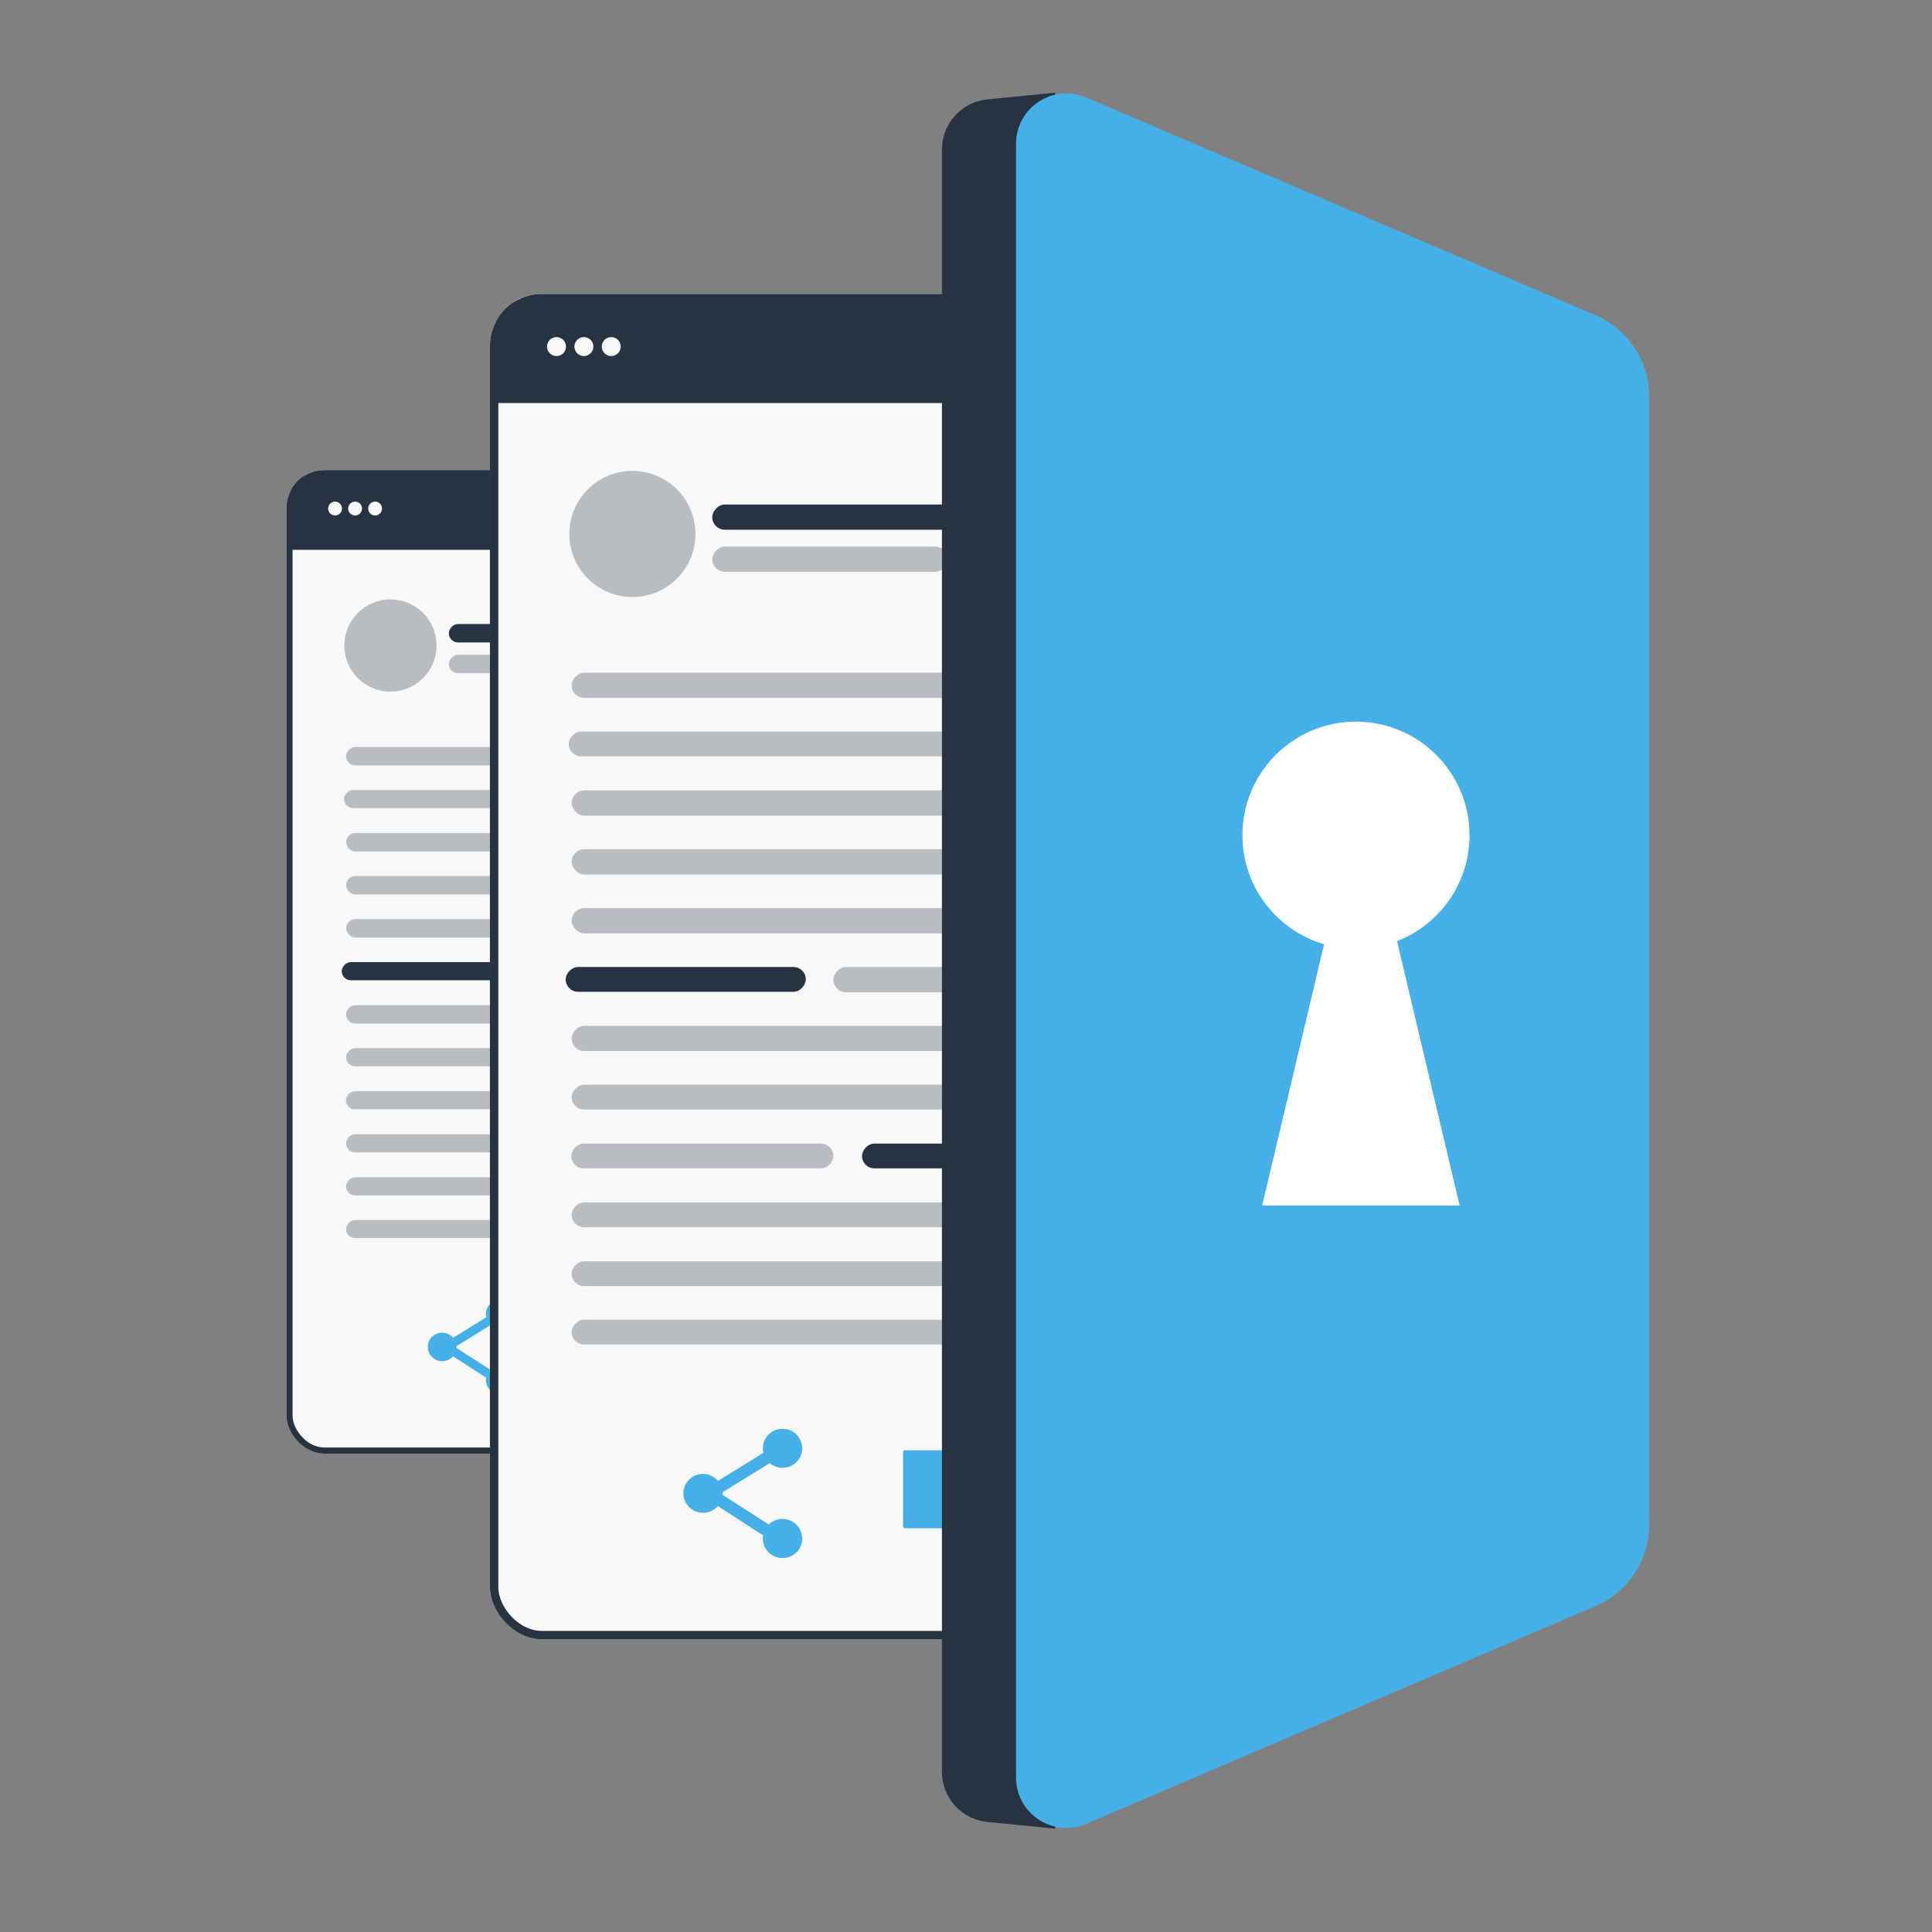
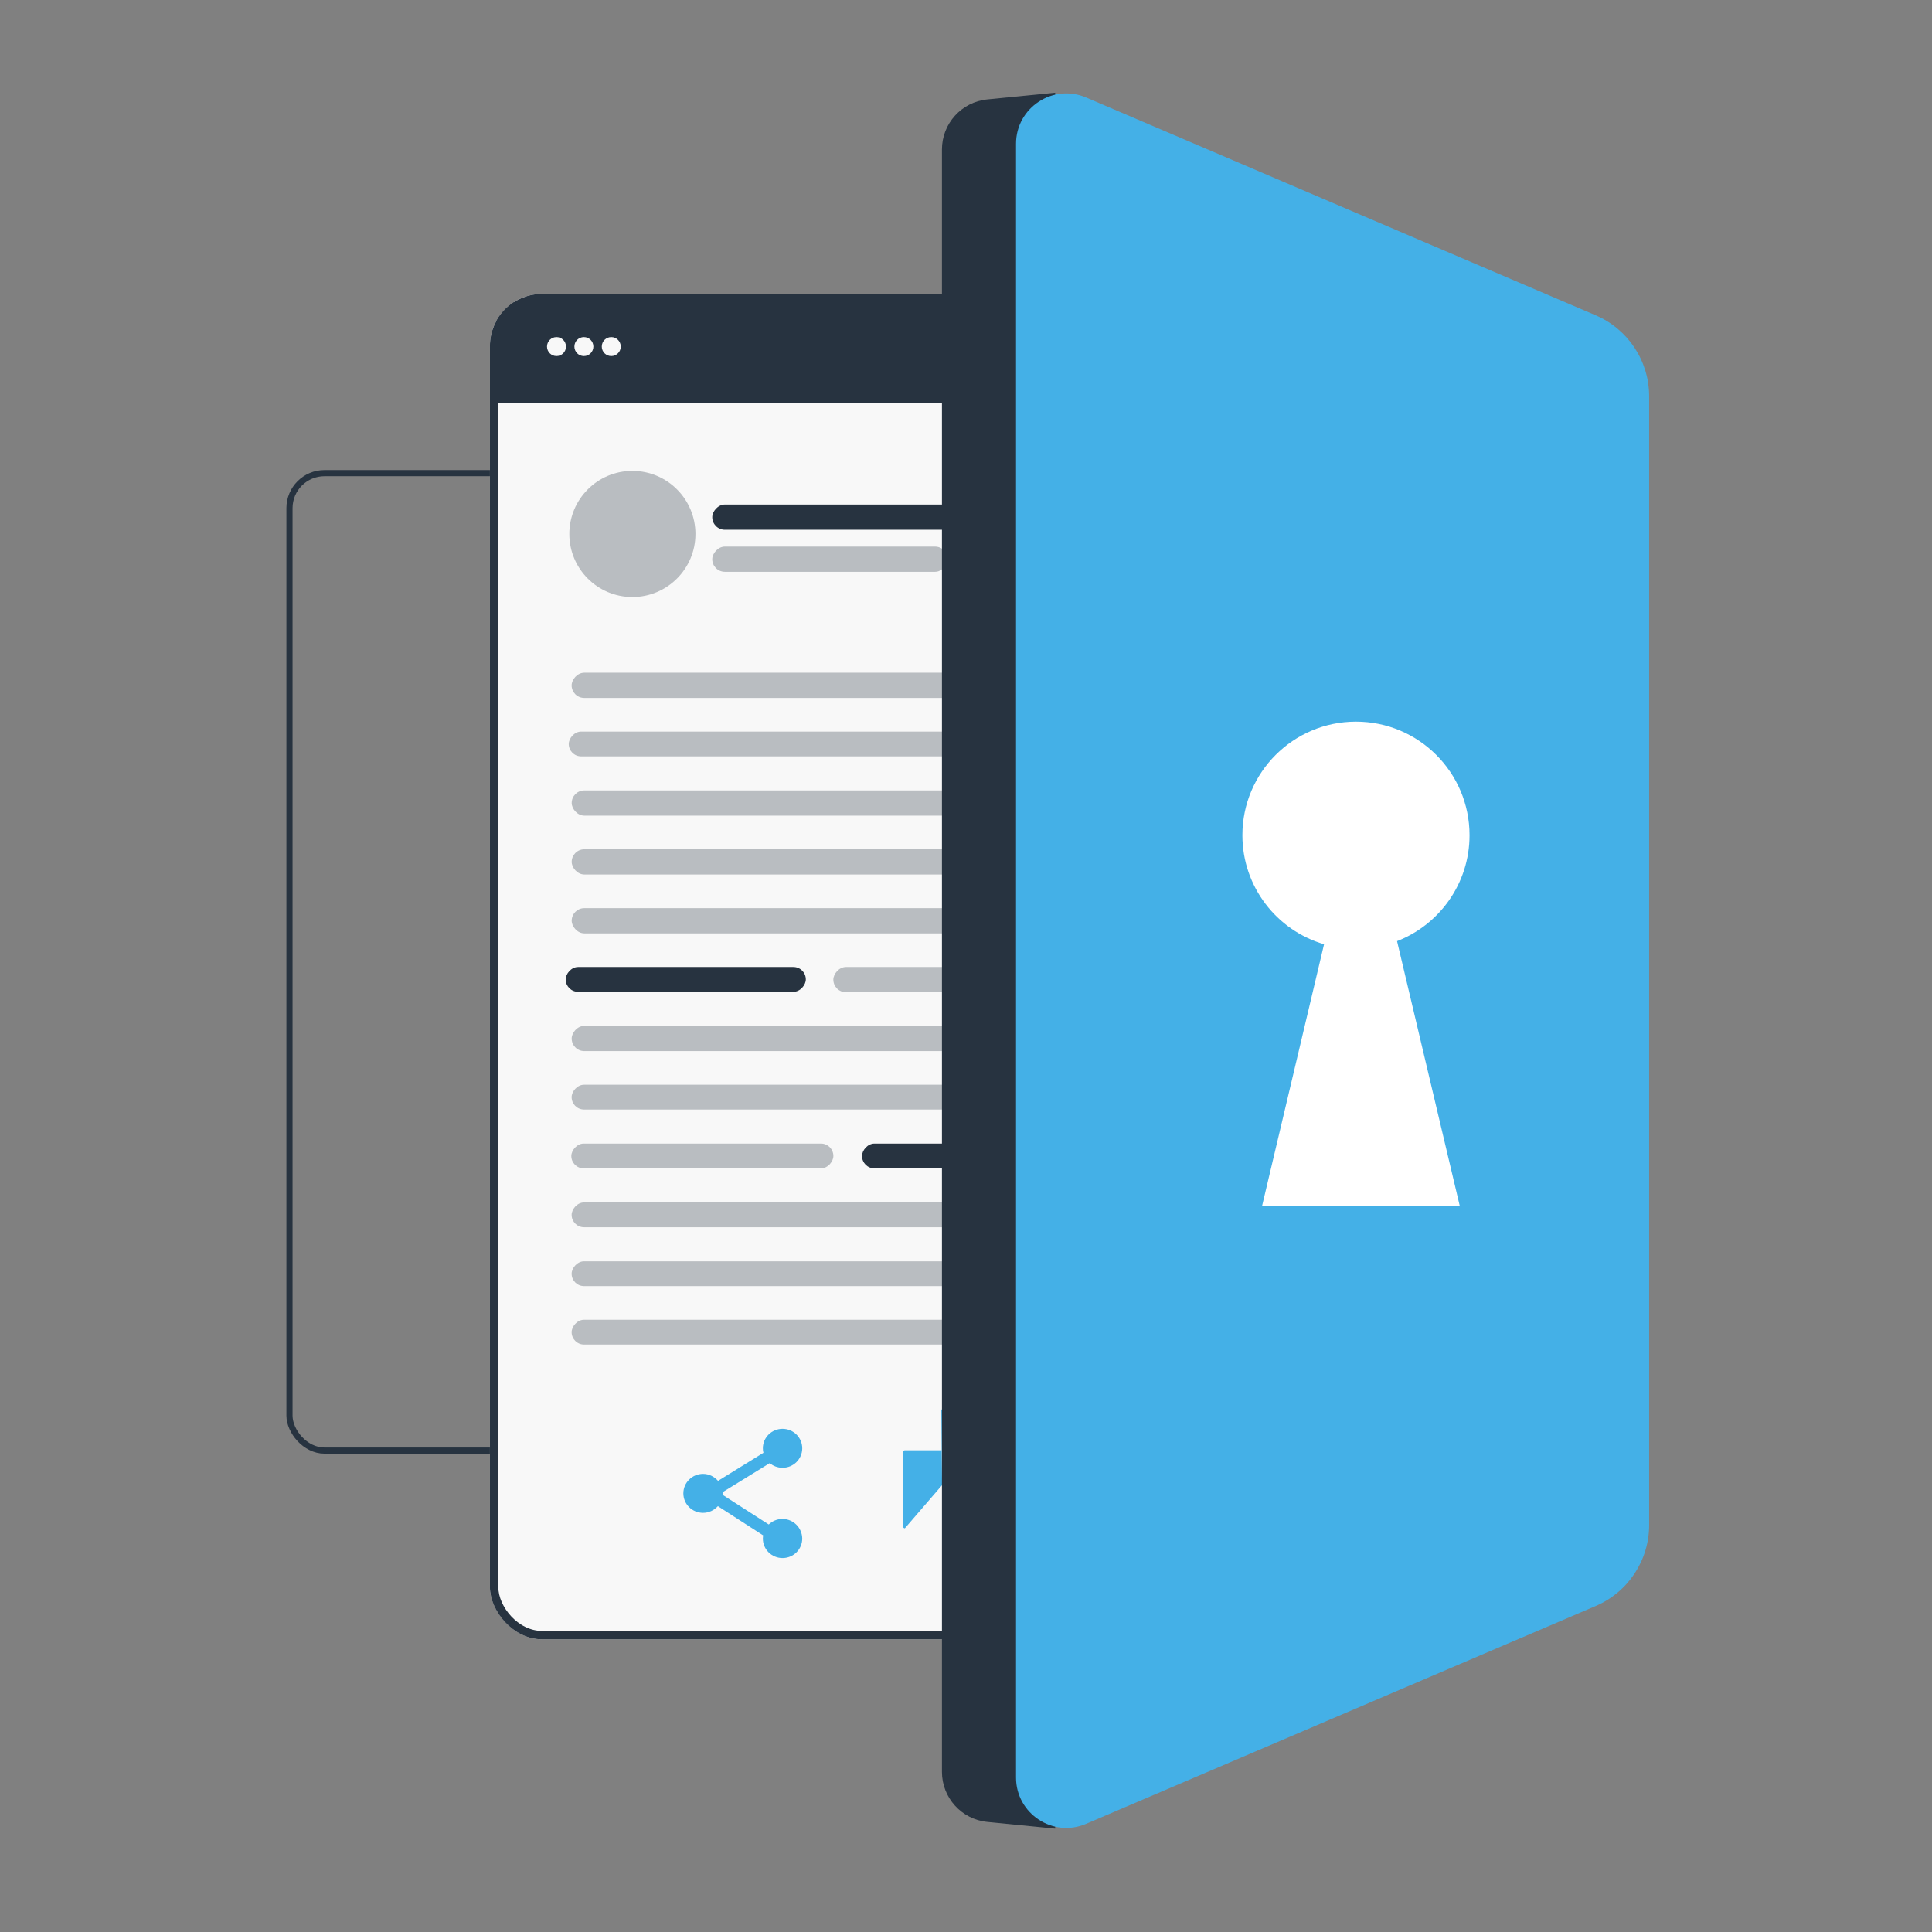
<svg xmlns="http://www.w3.org/2000/svg" width="181" height="181" viewBox="0 0 181 181" fill="none">
  <rect x="0" y="0" width="181" height="181" fill="#808080" stroke="none" />
  <g clip-path="url(#clip0_1662_2161)">
    <rect x="26.832" y="44.039" width="67.958" height="92.147" rx="3.565" fill="#F8F8F8" />
    <rect width="67.382" height="6.911" transform="translate(27.285 44.599)" fill="#273340" />
    <circle cx="31.391" cy="47.643" r="0.65" fill="#F8F8F8" />
    <circle cx="33.267" cy="47.643" r="0.65" fill="#F8F8F8" />
    <circle cx="35.142" cy="47.643" r="0.65" fill="#F8F8F8" />
    <circle opacity="0.3" cx="36.578" cy="60.477" r="4.319" fill="#273340" />
    <rect opacity="0.3" width="16.126" height="1.728" rx="0.864" transform="matrix(1 -8.74228e-08 -8.74228e-08 -1 42.05 63.069)" fill="#273340" />
    <rect width="24.765" height="1.728" rx="0.864" transform="matrix(1 -8.74228e-08 -8.74228e-08 -1 42.05 60.189)" fill="#273340" />
    <path fill-rule="evenodd" clip-rule="evenodd" d="M62.27 120.444C62.343 121.777 61.579 122.719 61.579 122.719C61.579 122.719 63.76 122.511 64.451 122.719C65.13 122.927 65.166 123.734 64.596 124.26C65.154 124.664 65.033 125.52 64.596 125.764C64.839 126.009 65.069 126.841 64.499 127.257C65.02 128.1 64.342 128.492 63.894 128.492H63.857H58.635C58.635 128.492 58.465 126.241 58.635 124.003C58.804 121.765 60.695 120.53 60.695 120.53C60.695 120.53 60.743 118.977 61.143 118.94C61.543 118.891 62.185 119.099 62.27 120.444ZM55.254 128.582H57.75C57.823 128.582 57.871 128.521 57.871 128.447V123.359C57.871 123.286 57.811 123.237 57.75 123.237H55.254C55.194 123.237 55.133 123.286 55.133 123.359V128.46C55.133 128.533 55.194 128.582 55.254 128.582Z" fill="#44B0E7" />
    <path d="M80.01 122.255H73.006C72.402 122.255 71.911 122.756 71.911 123.371V127.56C71.911 128.175 72.402 128.675 73.006 128.675H73.59V130.249C73.59 130.385 73.743 130.447 73.836 130.353L75.607 128.675H80.02C80.624 128.675 81.115 128.175 81.115 127.56V123.371C81.105 122.756 80.614 122.255 80.01 122.255ZM77.511 126.924C77.511 127.008 77.44 127.081 77.358 127.081H73.703C73.621 127.081 73.549 127.008 73.549 126.924V126.851C73.549 126.768 73.621 126.695 73.703 126.695H77.358C77.44 126.695 77.511 126.768 77.511 126.851V126.924ZM79.283 125.747H73.743C73.641 125.747 73.549 125.663 73.549 125.549C73.549 125.434 73.631 125.351 73.743 125.351H79.283C79.385 125.351 79.477 125.434 79.477 125.549C79.477 125.663 79.385 125.747 79.283 125.747ZM79.283 124.413H73.743C73.641 124.413 73.549 124.329 73.549 124.215C73.549 124.1 73.631 124.017 73.743 124.017H79.283C79.385 124.017 79.477 124.1 79.477 124.215C79.477 124.329 79.385 124.413 79.283 124.413Z" fill="#44B0E7" />
    <path d="M46.862 127.941C46.5 127.941 46.168 128.09 45.926 128.319L42.766 126.288C42.766 126.258 42.766 126.218 42.766 126.188C42.766 126.159 42.766 126.139 42.766 126.109L45.997 124.118C46.228 124.317 46.54 124.436 46.873 124.436C47.617 124.436 48.221 123.839 48.221 123.102C48.221 122.365 47.617 121.768 46.873 121.768C46.128 121.768 45.524 122.365 45.524 123.102C45.524 123.212 45.534 123.311 45.564 123.411L42.454 125.332C42.202 125.044 41.84 124.854 41.427 124.854C40.682 124.854 40.079 125.452 40.079 126.188C40.079 126.925 40.682 127.523 41.427 127.523C41.83 127.523 42.192 127.343 42.444 127.065L45.544 129.066C45.534 129.135 45.524 129.205 45.524 129.285C45.524 130.021 46.128 130.619 46.873 130.619C47.617 130.619 48.221 130.021 48.221 129.285C48.211 128.538 47.607 127.941 46.862 127.941Z" fill="#44B0E7" />
    <rect x="32.426" y="82.073" width="40.568" height="1.728" rx="0.864" fill="#273340" fill-opacity="0.3" />
    <rect width="16.448" height="1.699" rx="0.849" transform="matrix(-1 0 0 1 48.465 90.136)" fill="#273340" />
    <rect width="38.681" height="1.728" rx="0.864" transform="matrix(-1 0 0 1 89.027 90.136)" fill="#273340" fill-opacity="0.3" />
    <rect width="36.718" height="1.699" rx="0.849" transform="matrix(-1 0 0 1 89.027 102.23)" fill="#273340" />
    <rect width="46.229" height="1.728" rx="0.864" transform="matrix(-1 0 0 1 78.652 94.168)" fill="#273340" fill-opacity="0.3" />
    <rect width="56.607" height="1.699" rx="0.849" transform="matrix(-1 0 0 1 89.027 98.199)" fill="#273340" fill-opacity="0.3" />
    <rect width="56.607" height="1.699" rx="0.849" transform="matrix(-1 0 0 1 89.027 106.262)" fill="#273340" fill-opacity="0.3" />
    <rect width="56.607" height="1.699" rx="0.849" transform="matrix(-1 0 0 1 89.027 110.293)" fill="#273340" fill-opacity="0.3" />
    <rect width="56.607" height="1.699" rx="0.849" transform="matrix(-1 0 0 1 89.027 114.295)" fill="#273340" fill-opacity="0.3" />
    <rect width="56.607" height="1.728" rx="0.864" transform="matrix(-1 0 0 1 89.027 69.979)" fill="#273340" fill-opacity="0.3" />
    <rect width="20.399" height="1.699" rx="0.849" transform="matrix(-1 0 0 1 89.027 74.056)" fill="#273340" />
    <rect x="32.426" y="78.042" width="48.116" height="1.728" rx="0.864" fill="#273340" fill-opacity="0.3" />
    <rect width="17.949" height="1.699" rx="0.849" transform="matrix(-1 0 0 1 50.355 102.23)" fill="#273340" fill-opacity="0.3" />
    <rect x="32.426" y="86.105" width="56.607" height="1.728" rx="0.864" fill="#273340" fill-opacity="0.3" />
    <rect width="35.101" height="1.699" rx="0.849" transform="matrix(-1 0 0 1 67.328 74.011)" fill="#273340" fill-opacity="0.3" />
  </g>
  <rect x="27.12" y="44.327" width="67.382" height="91.571" rx="3.277" stroke="#273340" stroke-width="0.576" />
  <g clip-path="url(#clip1_1662_2161)">
    <rect x="45.899" y="27.54" width="92.954" height="126.04" rx="4.876" fill="#F8F8F8" />
    <rect width="92.167" height="9.453" transform="translate(46.528 28.307)" fill="#273340" />
    <circle cx="52.135" cy="32.469" r="0.889" fill="#F8F8F8" />
    <circle cx="54.701" cy="32.469" r="0.889" fill="#F8F8F8" />
    <circle cx="57.266" cy="32.469" r="0.889" fill="#F8F8F8" />
    <circle opacity="0.3" cx="59.245" cy="50.024" r="5.908" fill="#273340" />
    <rect opacity="0.3" width="22.057" height="2.363" rx="1.182" transform="matrix(1 -8.74228e-08 -8.74228e-08 -1 66.727 53.569)" fill="#273340" />
    <rect width="33.873" height="2.363" rx="1.182" transform="matrix(1 -8.74228e-08 -8.74228e-08 -1 66.727 49.63)" fill="#273340" />
-     <path fill-rule="evenodd" clip-rule="evenodd" d="M94.366 132.048C94.465 133.872 93.421 135.16 93.421 135.16C93.421 135.16 96.404 134.875 97.349 135.16C98.277 135.444 98.327 136.548 97.548 137.268C98.31 137.82 98.144 138.991 97.548 139.325C97.879 139.66 98.194 140.797 97.415 141.366C98.128 142.521 97.2 143.056 96.587 143.056H96.537H89.393C89.393 143.056 89.161 139.978 89.393 136.916C89.625 133.855 92.211 132.165 92.211 132.165C92.211 132.165 92.277 130.041 92.824 129.991C93.371 129.924 94.25 130.208 94.366 132.048ZM84.772 143.18H88.187C88.286 143.18 88.352 143.096 88.352 142.996V136.036C88.352 135.936 88.269 135.869 88.187 135.869H84.772C84.69 135.869 84.607 135.936 84.607 136.036V143.012C84.607 143.113 84.69 143.18 84.772 143.18Z" fill="#44B0E7" />
+     <path fill-rule="evenodd" clip-rule="evenodd" d="M94.366 132.048C94.465 133.872 93.421 135.16 93.421 135.16C93.421 135.16 96.404 134.875 97.349 135.16C98.277 135.444 98.327 136.548 97.548 137.268C98.31 137.82 98.144 138.991 97.548 139.325C97.879 139.66 98.194 140.797 97.415 141.366C98.128 142.521 97.2 143.056 96.587 143.056H96.537H89.393C89.393 143.056 89.161 139.978 89.393 136.916C89.625 133.855 92.211 132.165 92.211 132.165C92.211 132.165 92.277 130.041 92.824 129.991C93.371 129.924 94.25 130.208 94.366 132.048ZH88.187C88.286 143.18 88.352 143.096 88.352 142.996V136.036C88.352 135.936 88.269 135.869 88.187 135.869H84.772C84.69 135.869 84.607 135.936 84.607 136.036V143.012C84.607 143.113 84.69 143.18 84.772 143.18Z" fill="#44B0E7" />
    <path d="M118.63 134.525H109.05C108.224 134.525 107.552 135.21 107.552 136.051V141.781C107.552 142.622 108.224 143.307 109.05 143.307H109.849V145.459C109.849 145.645 110.059 145.73 110.185 145.602L112.608 143.307H118.644C119.47 143.307 120.142 142.622 120.142 141.781V136.051C120.128 135.21 119.456 134.525 118.63 134.525ZM115.213 140.912C115.213 141.026 115.115 141.126 115.003 141.126H110.003C109.891 141.126 109.793 141.026 109.793 140.912V140.812C109.793 140.698 109.891 140.598 110.003 140.598H115.003C115.115 140.598 115.213 140.698 115.213 140.812V140.912ZM117.635 139.301H110.059C109.919 139.301 109.793 139.187 109.793 139.03C109.793 138.873 109.905 138.759 110.059 138.759H117.635C117.775 138.759 117.902 138.873 117.902 139.03C117.902 139.187 117.775 139.301 117.635 139.301ZM117.635 137.476H110.059C109.919 137.476 109.793 137.362 109.793 137.205C109.793 137.049 109.905 136.935 110.059 136.935H117.635C117.775 136.935 117.902 137.049 117.902 137.205C117.902 137.362 117.775 137.476 117.635 137.476Z" fill="#44B0E7" />
    <path d="M73.299 142.302C72.803 142.302 72.349 142.507 72.019 142.82L67.696 140.042C67.696 140.001 67.696 139.947 67.696 139.906C67.696 139.865 67.696 139.838 67.696 139.797L72.115 137.073C72.432 137.346 72.859 137.509 73.313 137.509C74.332 137.509 75.158 136.692 75.158 135.684C75.158 134.676 74.332 133.859 73.313 133.859C72.294 133.859 71.468 134.676 71.468 135.684C71.468 135.834 71.482 135.97 71.523 136.106L67.269 138.735C66.925 138.34 66.429 138.081 65.865 138.081C64.846 138.081 64.02 138.898 64.02 139.906C64.02 140.913 64.846 141.73 65.865 141.73C66.415 141.73 66.911 141.485 67.255 141.104L71.496 143.841C71.482 143.937 71.468 144.032 71.468 144.141C71.468 145.148 72.294 145.966 73.313 145.966C74.332 145.966 75.158 145.148 75.158 144.141C75.144 143.119 74.318 142.302 73.299 142.302Z" fill="#44B0E7" />
    <rect x="53.559" y="79.565" width="55.49" height="2.363" rx="1.182" fill="#273340" fill-opacity="0.3" />
    <rect width="22.497" height="2.323" rx="1.162" transform="matrix(-1 0 0 1 75.493 90.594)" fill="#273340" />
    <rect width="52.909" height="2.363" rx="1.182" transform="matrix(-1 0 0 1 130.981 90.594)" fill="#273340" fill-opacity="0.3" />
    <rect width="50.223" height="2.323" rx="1.162" transform="matrix(-1 0 0 1 130.981 107.136)" fill="#273340" />
    <rect width="63.233" height="2.363" rx="1.182" transform="matrix(-1 0 0 1 116.79 96.108)" fill="#273340" fill-opacity="0.3" />
    <rect width="77.428" height="2.323" rx="1.162" transform="matrix(-1 0 0 1 130.981 101.623)" fill="#273340" fill-opacity="0.3" />
    <rect width="77.428" height="2.323" rx="1.162" transform="matrix(-1 0 0 1 130.981 112.651)" fill="#273340" fill-opacity="0.3" />
    <rect width="77.428" height="2.323" rx="1.162" transform="matrix(-1 0 0 1 130.981 118.165)" fill="#273340" fill-opacity="0.3" />
    <rect width="77.428" height="2.323" rx="1.162" transform="matrix(-1 0 0 1 130.981 123.64)" fill="#273340" fill-opacity="0.3" />
    <rect width="77.428" height="2.363" rx="1.182" transform="matrix(-1 0 0 1 130.981 63.023)" fill="#273340" fill-opacity="0.3" />
    <rect width="27.902" height="2.323" rx="1.162" transform="matrix(-1 0 0 1 130.981 68.599)" fill="#273340" />
    <rect x="53.559" y="74.051" width="65.814" height="2.363" rx="1.182" fill="#273340" fill-opacity="0.3" />
    <rect width="24.551" height="2.323" rx="1.162" transform="matrix(-1 0 0 1 78.075 107.136)" fill="#273340" fill-opacity="0.3" />
    <rect x="53.559" y="85.08" width="77.428" height="2.363" rx="1.182" fill="#273340" fill-opacity="0.3" />
    <rect width="48.011" height="2.323" rx="1.162" transform="matrix(-1 0 0 1 101.293 68.537)" fill="#273340" fill-opacity="0.3" />
  </g>
  <rect x="46.293" y="27.933" width="92.167" height="125.252" rx="4.482" stroke="#273340" stroke-width="0.788" />
  <path d="M88.246 14.003C88.246 11.579 90.084 9.551 92.496 9.312L98.853 8.683V171.317L92.496 170.688C90.084 170.449 88.246 168.42 88.246 165.997V14.003Z" fill="#273340" />
  <path d="M95.187 13.468C95.187 10.086 98.644 7.804 101.754 9.133L149.494 29.541C152.53 30.84 154.5 33.824 154.5 37.127V142.873C154.5 146.176 152.53 149.16 149.494 150.458L101.754 170.866C98.644 172.196 95.187 169.914 95.187 166.532V13.468Z" fill="#44B0E7" />
  <path fill-rule="evenodd" clip-rule="evenodd" d="M130.883 88.171C134.857 86.628 137.674 82.767 137.674 78.248C137.674 72.372 132.91 67.608 127.034 67.608C121.158 67.608 116.394 72.372 116.394 78.248C116.394 83.086 119.624 87.17 124.044 88.462L118.246 112.944H136.75L130.883 88.171Z" fill="white" />
  <defs>
    <clipPath id="clip0_1662_2161">
-       <rect x="26.832" y="44.039" width="67.958" height="92.147" rx="3.565" fill="white" />
-     </clipPath>
+       </clipPath>
    <clipPath id="clip1_1662_2161">
      <rect x="45.899" y="27.54" width="92.954" height="126.04" rx="4.876" fill="white" />
    </clipPath>
  </defs>
</svg>